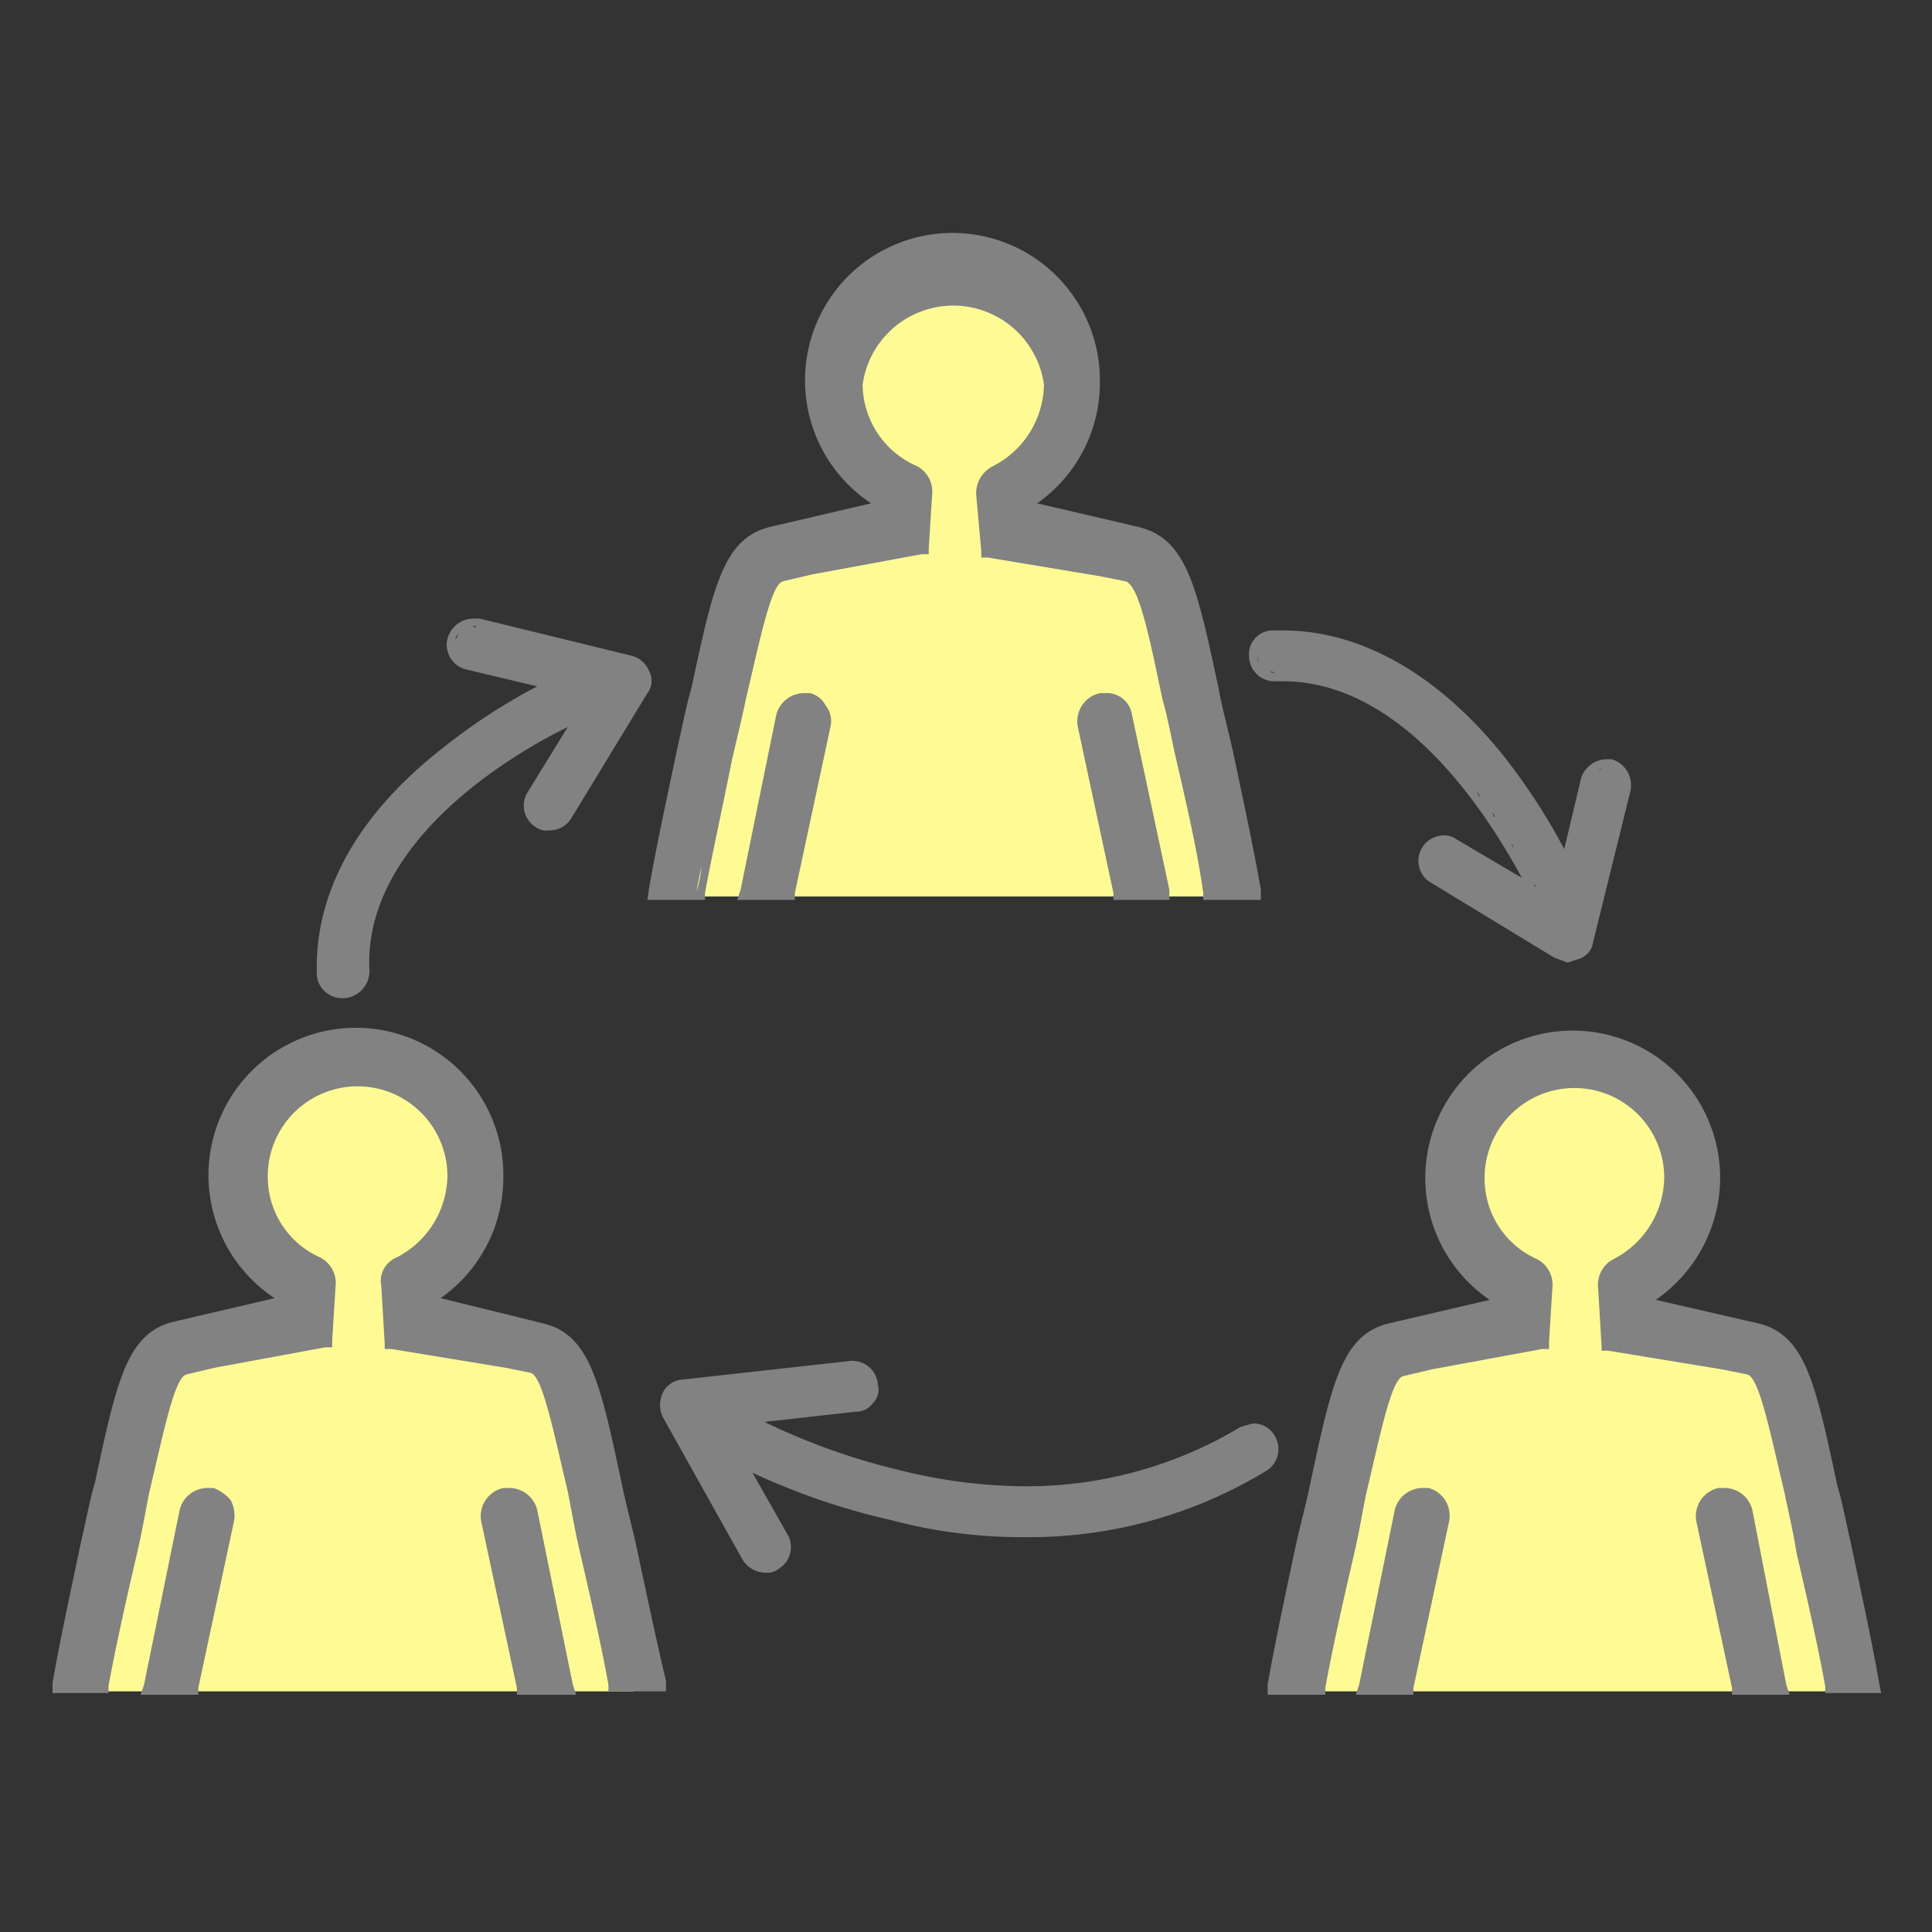
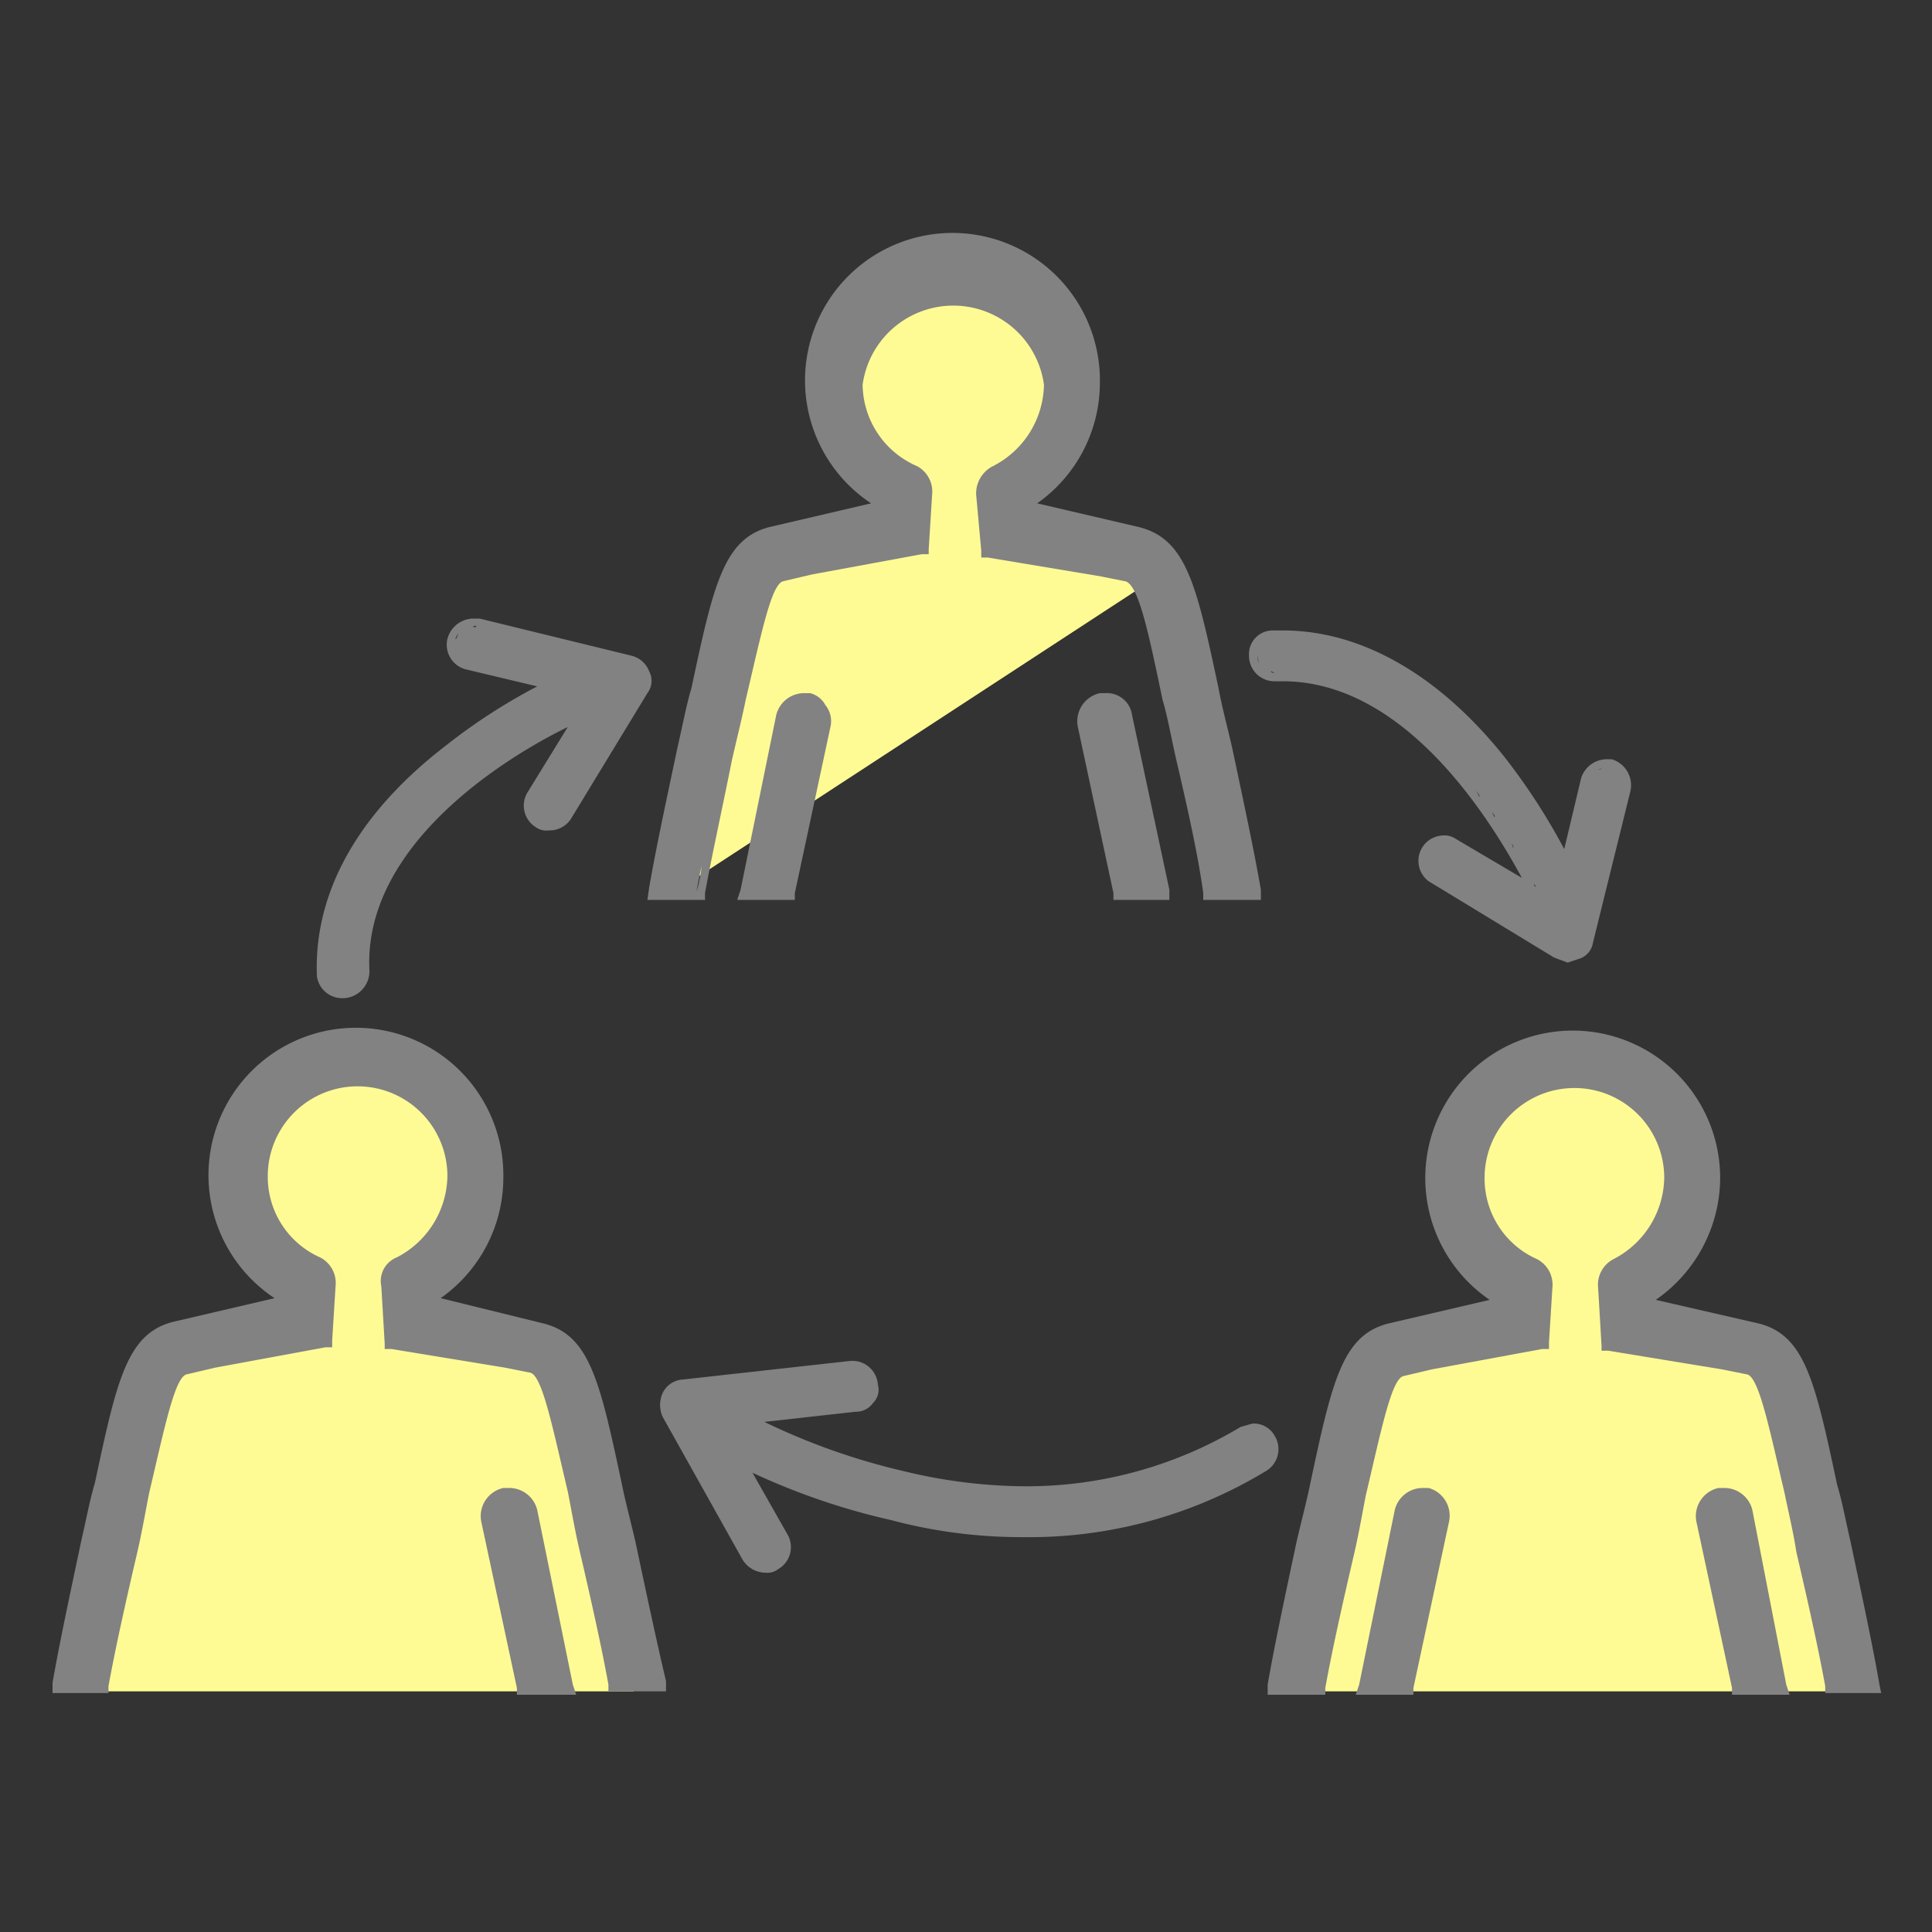
<svg xmlns="http://www.w3.org/2000/svg" width="114" height="114" viewBox="0 0 114 114">
  <rect x="0" y="0" width="114" height="114" fill="#333333" stroke="none" />
  <defs>
    <style>
      .a {
        fill: #fffb94;
      }

      .b {
        fill: #828282;
      }
    </style>
  </defs>
-   <path class="a" d="M39.4,52.9H73.7L68.8,33.7l-9.1-2,.2-2.1s3.2-1.1,3.2-7.2-4.4-6.5-7.4-6.5a6.7,6.7,0,0,0-6.4,7c0,4.5,4.3,6.7,4.3,6.7l-.2,1.7L44,34.1Z" />
+   <path class="a" d="M39.4,52.9L68.8,33.7l-9.1-2,.2-2.1s3.2-1.1,3.2-7.2-4.4-6.5-7.4-6.5a6.7,6.7,0,0,0-6.4,7c0,4.5,4.3,6.7,4.3,6.7l-.2,1.7L44,34.1Z" />
  <path class="a" d="M3.9,99.8H37.4L32.6,80.6l-8.9-2,.2-2.1s3.2-1.1,3.2-7.2-4.3-6.6-7.3-6.6-6.2,2.7-6.2,7.1,4.2,6.7,4.2,6.7l-.2,1.7L8.4,81Z" />
  <path class="a" d="M75.9,99.8h33.5l-4.9-19.2-8.8-2,.2-2.1S99,75.4,99,69.3s-4.3-6.6-7.2-6.6-6.3,2.7-6.3,7.1,4.3,6.7,4.3,6.7l-.2,1.7L80.3,81Z" />
  <g>
-     <path class="b" d="M12.6,87.8h-.3a1.7,1.7,0,0,0-1.7,1.3L8.5,99.4l-.2.6h3.4v-.4l2.1-9.8a1.9,1.9,0,0,0-.2-1.3A2.6,2.6,0,0,0,12.6,87.8Zm-.1.5h0Zm-.9.2-.2.2Zm.4-.2h0Zm-.7.5-.2.4Z" />
    <path class="b" d="M31.7,89.1A1.7,1.7,0,0,0,30,87.8h-.3a1.7,1.7,0,0,0-1.3,2l2.1,9.8v.4H34l-.2-.6Zm-.5.1-.2-.4Zm-.3-.5-.2-.2Zm-.3-.3h0Zm-.6-.1h0Z" />
    <path class="b" d="M37.5,91c-.3-1.3-.6-2.4-.8-3.4h0c-1.3-6.1-1.9-8.8-4.6-9.5L26,76.6a8.7,8.7,0,0,0,3.7-7.1,8.7,8.7,0,1,0-13.5,7.1l-6,1.4c-2.7.7-3.3,3.4-4.6,9.5h0c-.3,1-.5,2.1-.8,3.4-.7,3.3-1.3,6.1-1.7,8.4v.6H6.4v-.4c.4-2.2,1-4.9,1.7-7.9.3-1.3.5-2.5.7-3.5.9-3.8,1.5-6.8,2.2-7l1.7-.4,6.5-1.2h.4v-.4l.2-3.2a1.7,1.7,0,0,0-.9-1.7,5.2,5.2,0,0,1-3.1-4.8,5.3,5.3,0,1,1,10.6,0,5.5,5.5,0,0,1-3,4.8,1.5,1.5,0,0,0-.9,1.7l.2,3.4v.3h.4l6.7,1.1,1.5.3c.7.2,1.3,3.2,2.2,7,.2,1,.4,2.2.7,3.5.7,3,1.3,5.7,1.7,7.9v.4h3.4v-.6C38.8,97.1,38.2,94.3,37.5,91ZM12.9,69.5a7.6,7.6,0,0,0,.3,2.1A7.6,7.6,0,0,1,12.9,69.5Zm1.1,4a10.9,10.9,0,0,0,1.3,1.7A10.9,10.9,0,0,1,14,73.5Zm9,2.4.2,3.4,3.3.5-3.3-.5Zm12,17c.4,1.7.7,3.1.9,4.3C35.7,96,35.4,94.6,35,92.9Z" />
    <path class="b" d="M84.3,87.8H84a1.7,1.7,0,0,0-1.7,1.3L80.2,99.4l-.2.6h3.4v-.4l2.1-9.8A1.7,1.7,0,0,0,84.3,87.8Zm-.1.5h0Zm-.9.2-.2.2Zm.4-.2h0Zm-.7.5-.2.4Z" />
    <path class="b" d="M103.4,89.1a1.7,1.7,0,0,0-1.7-1.3h-.3a1.7,1.7,0,0,0-1.3,2l2.1,9.8v.4h3.4l-.2-.6Zm-.5.1-.2-.4Zm-.3-.5-.2-.2Zm-.3-.3h0Zm-.6-.1h0Z" />
    <path class="b" d="M110.9,99.4c-.4-2.3-1-5.1-1.7-8.4-.3-1.3-.5-2.4-.8-3.4h0c-1.3-6.1-1.9-8.8-4.6-9.5l-6.1-1.4a8.8,8.8,0,0,0,3.8-7.1,8.7,8.7,0,1,0-13.6,7.1l-6,1.4c-2.7.7-3.3,3.4-4.6,9.5h0c-.2,1-.5,2.1-.8,3.4-.7,3.3-1.3,6.1-1.7,8.4v.6h3.4v-.4c.4-2.2,1-4.9,1.7-7.9.3-1.3.5-2.5.7-3.5.9-3.8,1.5-6.8,2.2-7l1.7-.4,6.5-1.2h.4v-.4l.2-3.2a1.7,1.7,0,0,0-.9-1.7,5.2,5.2,0,0,1-3.1-4.8,5.3,5.3,0,1,1,10.6,0,5.5,5.5,0,0,1-3,4.8,1.7,1.7,0,0,0-.9,1.7l.2,3.4v.3h.4l6.7,1.1,1.5.3c.7.2,1.3,3.2,2.2,7,.2,1,.5,2.2.7,3.5.7,3,1.3,5.7,1.7,7.9v.4H111ZM84.6,69.5a7.6,7.6,0,0,0,.3,2.1A7.6,7.6,0,0,1,84.6,69.5Zm1.1,4A10.9,10.9,0,0,0,87,75.2,10.9,10.9,0,0,1,85.7,73.5Zm9,2.4.2,3.4,3.3.5-3.3-.5Zm12,17c.4,1.7.7,3.1.9,4.3C107.4,96,107.1,94.6,106.7,92.9Z" />
    <path class="b" d="M47.8,40.9h-.3a1.7,1.7,0,0,0-1.7,1.3L43.7,52.5l-.2.6h3.4v-.4l2.1-9.8a1.5,1.5,0,0,0-.3-1.3A1.4,1.4,0,0,0,47.8,40.9Zm-.1.5h0Zm-.9.2-.2.2Zm.4-.2h0Zm-.7.5-.2.4Zm2.1.9-2.1,9.8,2.1-9.8v0Z" />
    <path class="b" d="M65.2,40.9h-.3a1.7,1.7,0,0,0-1.3,2l2.1,9.8v.4h3.3v-.6L66.8,42.2A1.5,1.5,0,0,0,65.2,40.9Zm1.2,1.4-.2-.4Zm-.3-.5c-.1-.1-.1-.2-.2-.2S66,41.7,66.1,41.8Zm-.3-.3h0Zm-.6-.1h0Zm-1.1,1.4v0l2.1,9.8Z" />
    <path class="b" d="M38.2,53.1h3.4v-.4c.4-2.2,1-4.9,1.6-7.9.3-1.3.6-2.5.8-3.5.9-3.8,1.5-6.8,2.2-7l1.7-.4,6.5-1.2h.4v-.3l.2-3.2a1.7,1.7,0,0,0-.9-1.7,5.3,5.3,0,0,1-3.2-4.8,5.4,5.4,0,0,1,10.7,0,5.5,5.5,0,0,1-3,4.8,1.8,1.8,0,0,0-1,1.7l.3,3.3v.4h.4L64.9,34l1.5.3c.8.2,1.4,3.2,2.2,7,.3,1,.5,2.2.8,3.5.7,3,1.3,5.7,1.6,7.9v.4h3.4v-.6c-.4-2.3-1-5.1-1.7-8.4-.3-1.3-.6-2.4-.8-3.5h0c-1.3-6.1-1.9-8.8-4.7-9.5l-6-1.4a8.7,8.7,0,0,0,3.7-7.1,8.7,8.7,0,1,0-13.5,7.1l-6,1.4c-2.7.7-3.3,3.4-4.6,9.5h0c-.3,1-.5,2.1-.8,3.4-.7,3.3-1.3,6.1-1.7,8.4Zm33.3-.5a2,2,0,0,0-.1-.7l-.3-1.6.3,1.6a2,2,0,0,1,.1.7h0Zm-32.7,0h2.3q.1-.6.3-1.5-.1.9-.3,1.5Z" />
    <path class="b" d="M75.2,84.7a1.4,1.4,0,0,0-1.3-.7l-.7.2a24.5,24.5,0,0,1-12.7,3.5,30.8,30.8,0,0,1-7.2-.9,39,39,0,0,1-8.2-2.9l5.4-.6a1.2,1.2,0,0,0,1-.5,1.1,1.1,0,0,0,.3-1.1,1.5,1.5,0,0,0-1.5-1.4h-.1l-9.9,1.1a1.4,1.4,0,0,0-1.2.8,1.7,1.7,0,0,0,0,1.4L43.8,92a1.6,1.6,0,0,0,1.4.8,1,1,0,0,0,.7-.2,1.5,1.5,0,0,0,.6-2l-2.1-3.7a40.4,40.4,0,0,0,8.2,2.8,29.8,29.8,0,0,0,7.8,1,26.9,26.9,0,0,0,14.3-3.9A1.5,1.5,0,0,0,75.2,84.7Zm-.4.3-.2-.3Zm-.6-.5h0Zm.3.2-.3-.2Zm-1.1-.1h0l-1.3.8Zm-1.7,1-1,.5Zm-1.4.6-1.4.6Zm-1.5.6-1.4.4Zm-1.8.6-1.1.2Zm-1.6.3-1.5.3Zm-1.6.3h0Zm-1.9.1h0Zm-7-.4-1.7-.4Zm5.4.5h0Zm-1.7-.1h0Zm-2-.2-1.2-.2Zm-5.4-6.6-.2-.2Zm.1.4a.4.4,0,0,0-.1-.3A.4.4,0,0,1,51.3,81.7Zm-1-.9h0Zm.6.2h0ZM46.1,91.6a.6.6,0,0,0,.1-.4A.6.6,0,0,1,46.1,91.6Zm23.4-2.9a20,20,0,0,1-3.5.9,20,20,0,0,0,3.5-.9,25.5,25.5,0,0,0,5-2.4A25.5,25.5,0,0,1,69.5,88.7Z" />
    <path class="b" d="M20.2,58.9h.1a1.6,1.6,0,0,0,1.5-1.6c-.4-7.4,8-12.6,11.7-14.4l-2.4,3.9a1.5,1.5,0,0,0,.5,2,1.1,1.1,0,0,0,.8.2,1.5,1.5,0,0,0,1.3-.7l4.5-7.4a1.2,1.2,0,0,0,.1-1.3,1.5,1.5,0,0,0-1-.9l-9-2.2h-.4a1.6,1.6,0,0,0-1.5,1.2,1.5,1.5,0,0,0,1.1,1.8l4.2,1a34.3,34.3,0,0,0-5.4,3.5c-5.2,4-7.8,8.7-7.6,13.6A1.5,1.5,0,0,0,20.2,58.9ZM28.1,37h-.2C28,36.9,28.1,36.9,28.1,37Zm-.8.1v0Zm.4-.1h0Zm-.6.3c-.1.1-.1.3-.2.4S27,37.4,27.1,37.3ZM19.2,56.6v.8a1.1,1.1,0,0,0,.3.7,1.1,1.1,0,0,1-.3-.7Z" />
    <path class="b" d="M75.2,40.2h.5c7.2,0,12.2,8.1,14.1,11.6l-3.9-2.3a1.2,1.2,0,0,0-.8-.2,1.5,1.5,0,0,0-.8,2.7l7.4,4.5.8.3.6-.2a1.2,1.2,0,0,0,.9-1l2.2-8.9a1.6,1.6,0,0,0-1.1-1.9h-.3a1.6,1.6,0,0,0-1.5,1.1l-1,4.2a37.1,37.1,0,0,0-3.5-5.4c-3.9-4.9-8.5-7.5-13.1-7.5h-.6a1.4,1.4,0,0,0-1.4,1.5A1.5,1.5,0,0,0,75.2,40.2Zm-.9-1,.2.2Zm.9.5c-.1,0-.2,0-.2-.1Zm-.6-.2h0Zm9.7,4.1.3.2Zm-8.4-3.9h0Zm.9,0h0Zm.9.2h0Zm.8.2h0Zm.8.2.4.2Zm.8.4h0Zm.8.3.3.2Zm.7.5.4.2Zm.7.4.4.3Zm.7.5.3.3Zm.7.6.3.3Zm.9-1.9.4.4Zm.3,3,.3.4Zm.6.7.3.3Zm.6.6.2.3Zm.5.6.3.3Zm.5.6c.1.2.2.3.2.4S87.2,46.8,87.1,46.6Zm.5.7c0,.1.1.2.2.3S87.6,47.4,87.6,47.3Zm.4.6c.1.1.2.2.2.3S88.1,48,88,47.9Zm.4.6.2.3Zm.4.6.2.3Zm.4.6c0,.1.1.2.1.3S89.2,49.8,89.2,49.7Zm.3.6a.2.2,0,0,0,.2.2A.2.2,0,0,1,89.5,50.3Zm.3.5a.3.3,0,0,0,.1.2A.3.3,0,0,1,89.8,50.8Zm.3.5c0,.1,0,.1.1.2S90.1,51.4,90.1,51.3Zm.2.4v0Zm.2.4c0,.1.1.1.1.2S90.5,52.2,90.5,52.1Zm-4.9-2.2h0Zm-.4-.1h0Zm-.3,0h0Zm-.4.2-.3.2ZM95,45.3h0Zm-.8.2h0Zm.3-.2c0,.1-.1.1-.2.1S94.5,45.4,94.5,45.3Zm-.6.4c0,.1-.1.2-.1.4S93.9,45.8,93.9,45.7ZM86.6,43c-.2-.2-.3-.4-.5-.5S86.4,42.8,86.6,43Zm1.8,2-.8-.9Zm-1-1.2-.5-.5Zm-2.1-2,.5.4Zm-1.1-1-.4-.3Zm-.8-.6-.4-.3Zm-.8-.5-.5-.2Zm-.8-.4-.5-.3Zm-.9-.4-.4-.2Zm-.8-.4-.4-.2Zm-.8-.3h0Zm-.9-.2h0Zm-.8-.2h0Zm-.9-.1h0Zm-1,0h0Zm-1.4,1.4c-.1-.1-.1-.2-.1-.4S74.2,39,74.3,39.1Z" />
  </g>
</svg>